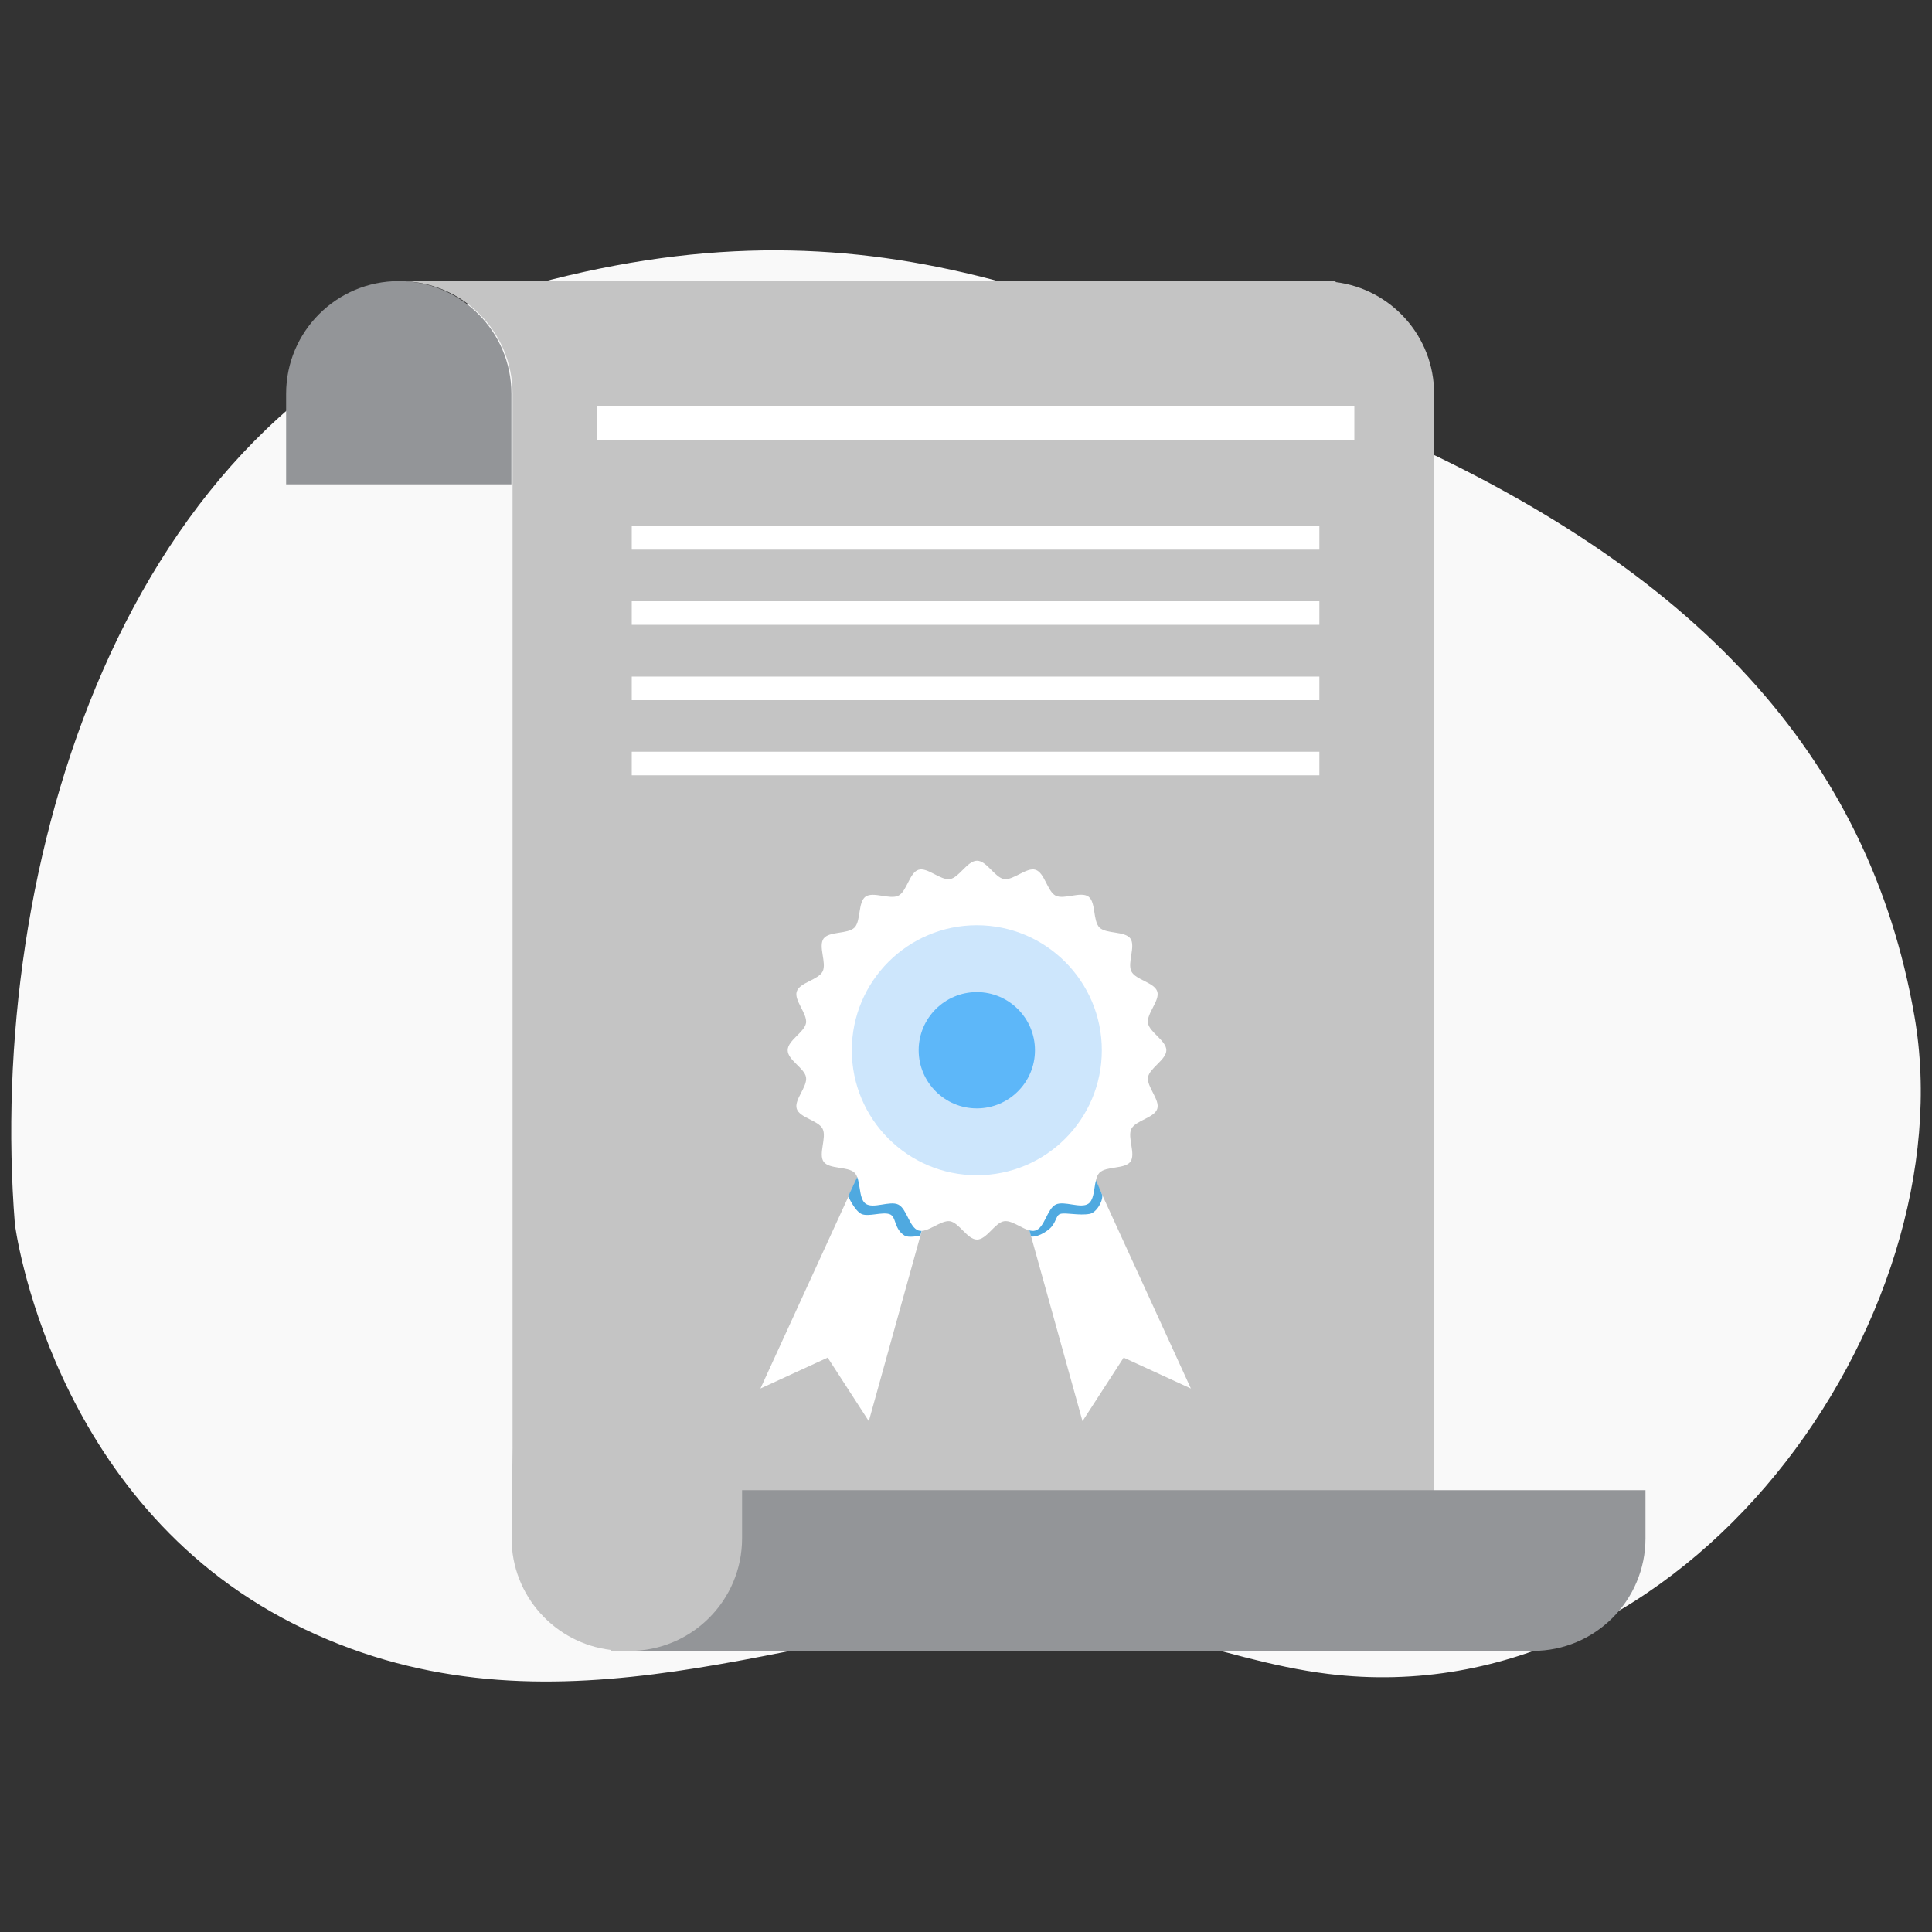
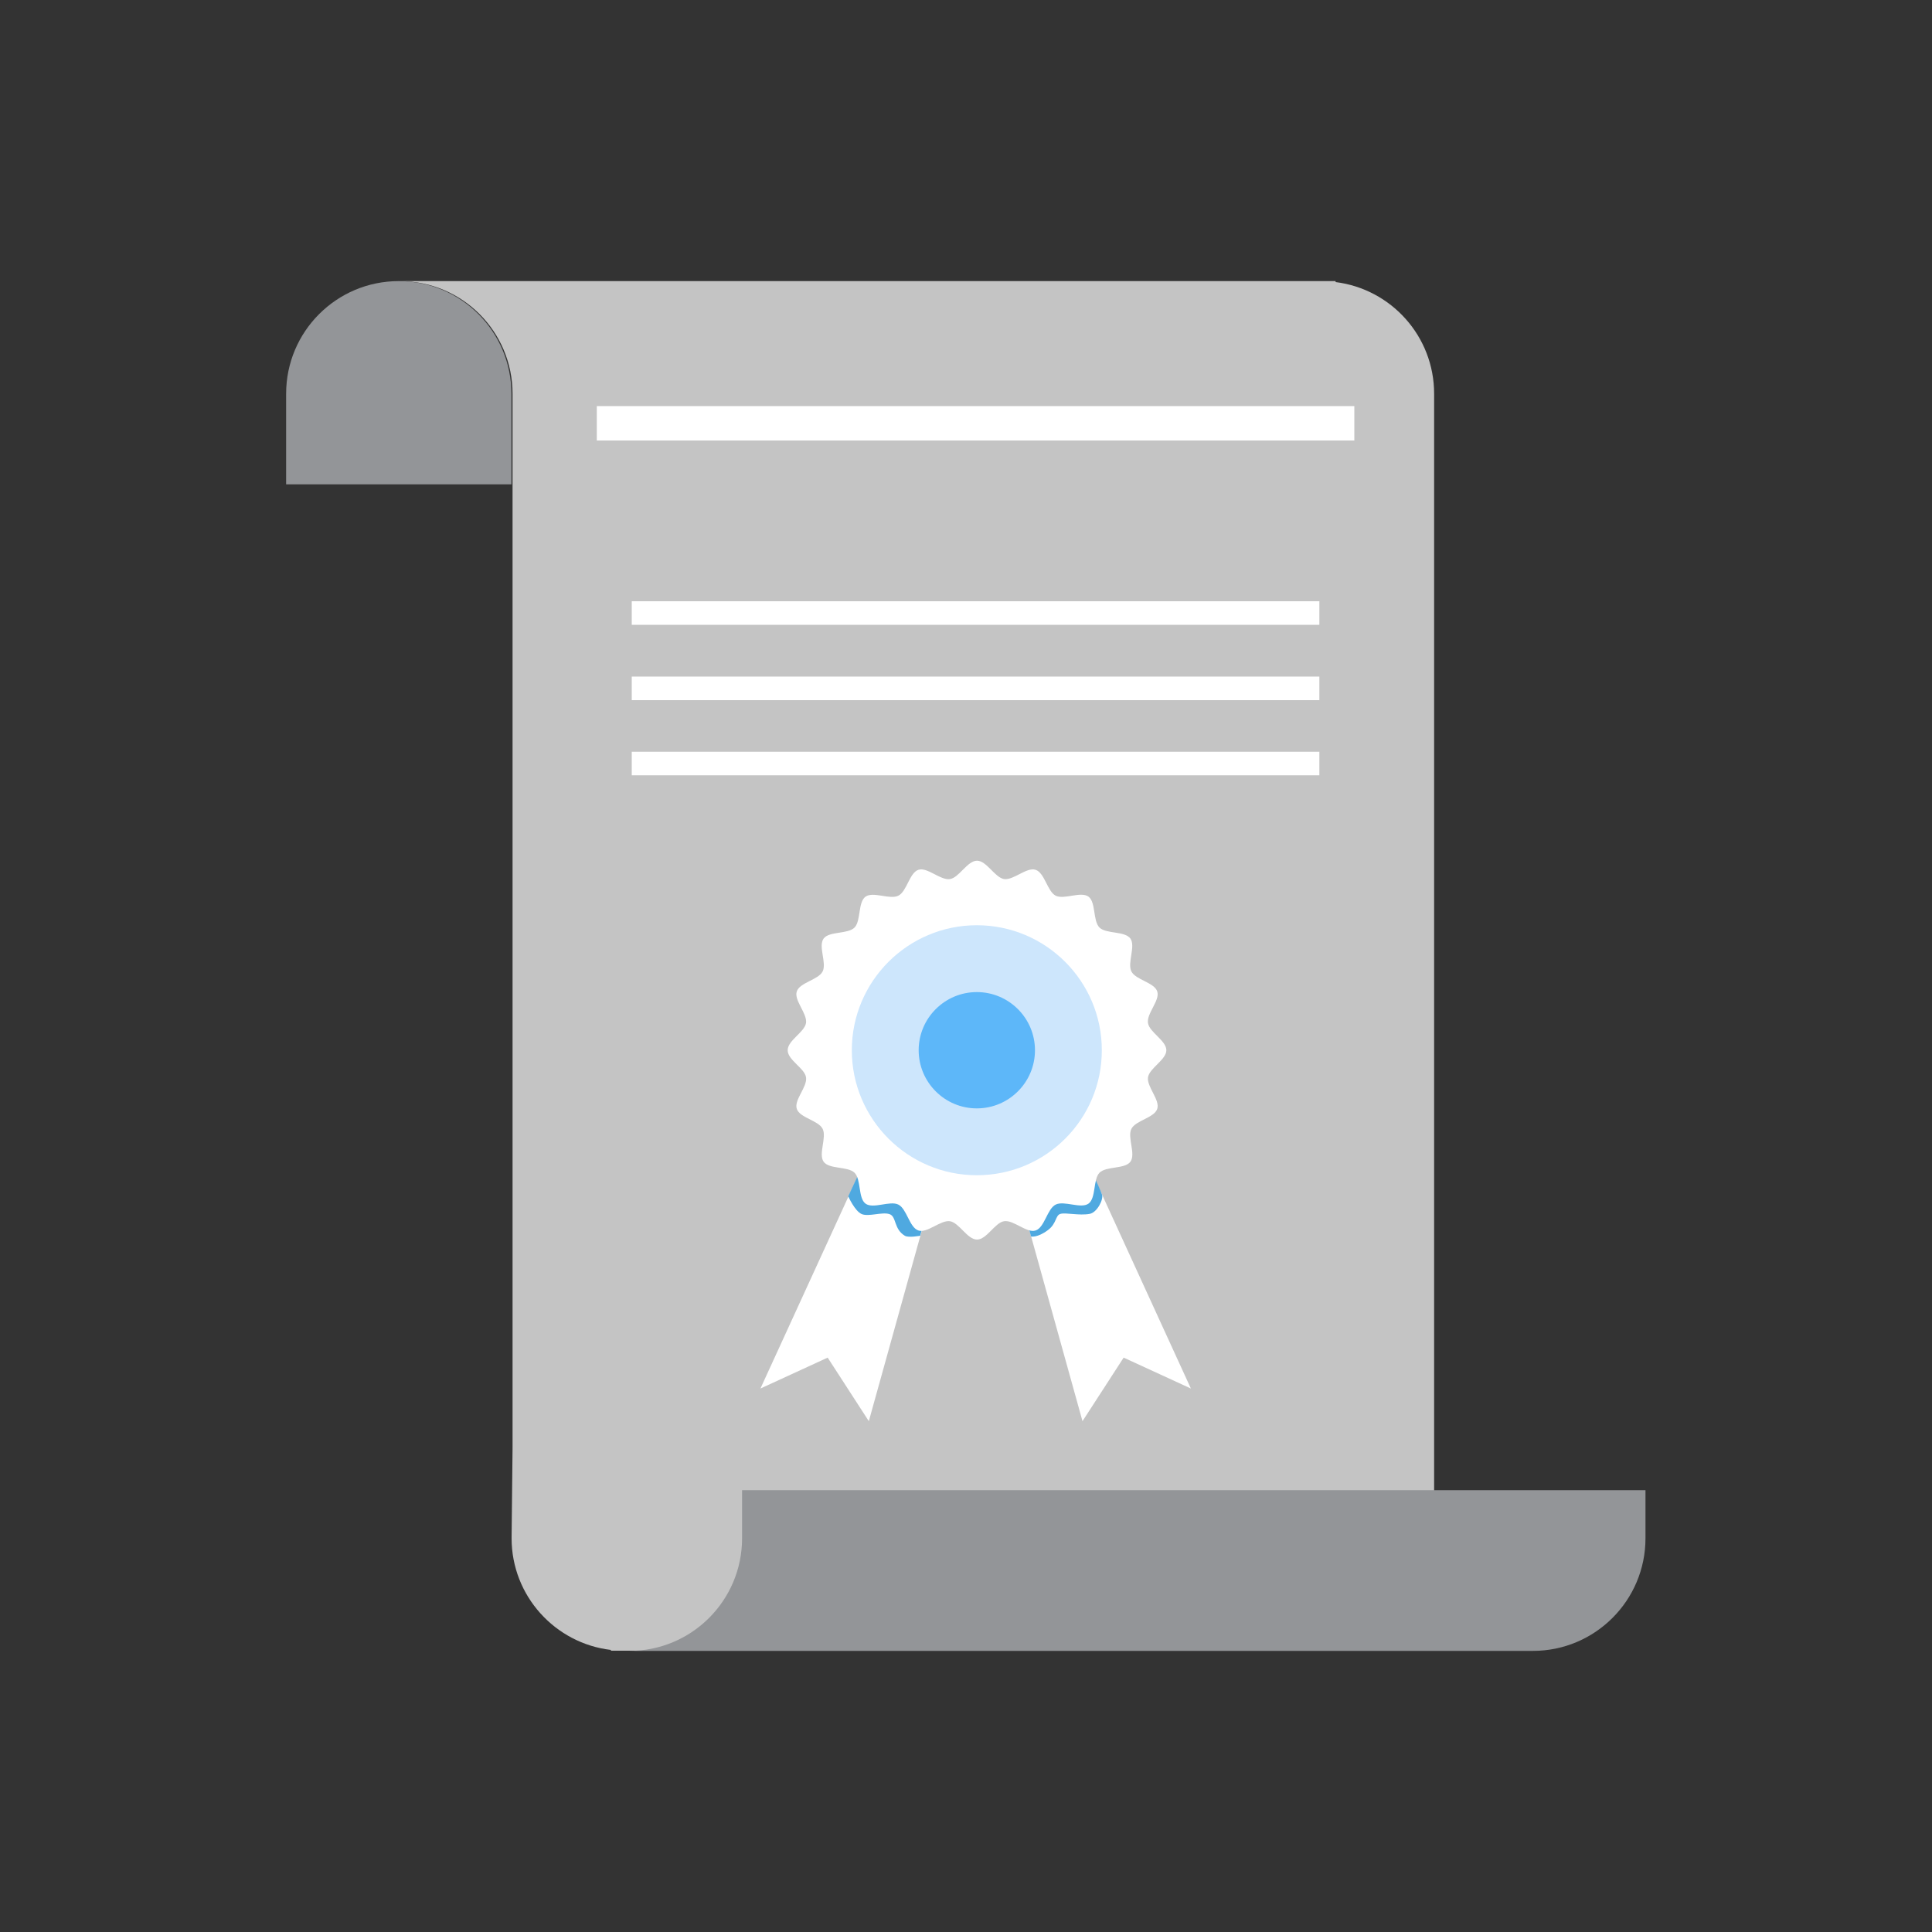
<svg xmlns="http://www.w3.org/2000/svg" id="Layer_1" data-name="Layer 1" viewBox="0 0 100 100">
  <rect x="0" y="0" width="100" height="100" fill="#333333" stroke="none" />
  <defs>
    <style>
      .cls-1 {
        fill: #fff;
      }

      .cls-2 {
        fill: #4fa9e0;
      }

      .cls-3 {
        fill: #f9f9f9;
      }

      .cls-4 {
        fill: #c4c4c4;
      }

      .cls-5 {
        fill: #939598;
      }

      .cls-6 {
        fill: #5db7f9;
      }

      .cls-7 {
        fill: #cde6fc;
      }
    </style>
  </defs>
-   <path class="cls-3" d="M.77,63.36s1.79,14.31,14.43,20.69c12.64,6.38,24.94.73,36.26-.45,5.93-.61,11.45,2.32,17.27,3.04,18.61,2.3,33.08-18.47,30.36-34.05-2.35-13.49-11.33-23.17-27.63-30.31-16.3-7.13-27.51-12.77-46.35-6.83C6.27,21.39-.69,44.86.77,63.36Z" />
  <g>
    <path class="cls-5" d="M26.47,25.07v-4.69c0-3.22-2.61-5.83-5.83-5.83s-5.83,2.61-5.83,5.83v4.69h11.66Z" />
    <path class="cls-4" d="M69.13,14.6v-.05H20.7c3.22,0,5.83,2.61,5.83,5.83v54.55l-.05,4.69c0,2.98,2.25,5.44,5.14,5.78v.04h42.61V20.38c0-2.97-2.22-5.42-5.1-5.78Z" />
    <path class="cls-5" d="M79.35,77.13h-40.94v2.49c0,3.22-2.61,5.83-5.83,5.83h46.76c3.22,0,5.83-2.61,5.83-5.83v-2.49h-5.83Z" />
    <g>
      <rect class="cls-1" x="30.89" y="21.02" width="39.21" height="1.78" />
      <g>
-         <rect class="cls-1" x="32.7" y="27.23" width="35.59" height="1.22" />
        <rect class="cls-1" x="32.7" y="31.12" width="35.59" height="1.22" />
        <rect class="cls-1" x="32.7" y="35.02" width="35.59" height="1.22" />
        <rect class="cls-1" x="32.7" y="38.91" width="35.59" height="1.22" />
      </g>
    </g>
    <g>
      <polygon class="cls-1" points="46.94 55.32 43.71 62.38 39.36 71.87 42.84 70.27 44.97 73.56 49.85 56.01 46.94 55.32" />
      <polygon class="cls-1" points="54.06 55.32 61.64 71.87 58.16 70.27 56.03 73.56 51.15 56.01 54.06 55.32" />
    </g>
    <path class="cls-2" d="M43.91,61.93s.33.75.69.91c.36.15,1.05-.12,1.43,0,.38.11.22.77.8,1.12.19.12.8,0,.8,0l.95-3.42-3.63-.88-1.05,2.27Z" />
    <path class="cls-2" d="M53.37,64s.32.08.87-.33c.46-.34.38-.77.65-.84.27-.08.96.1,1.51,0,.39-.07.73-.76.64-1-.18-.5-.77-1.68-.77-1.68l-3.5,1.68.6,2.18Z" />
    <path class="cls-1" d="M60.37,54.36c0-.5-.88-.93-.95-1.41-.08-.49.63-1.17.48-1.63-.15-.47-1.12-.6-1.34-1.04-.22-.44.23-1.3-.05-1.7-.29-.4-1.25-.23-1.6-.57-.35-.35-.18-1.31-.57-1.6-.4-.29-1.26.17-1.7-.05-.43-.22-.57-1.19-1.04-1.34-.46-.15-1.14.55-1.63.48-.48-.08-.9-.95-1.4-.95s-.93.88-1.4.95c-.49.08-1.17-.63-1.63-.48-.47.15-.6,1.12-1.04,1.34-.44.22-1.3-.23-1.7.05-.4.29-.23,1.25-.57,1.6-.35.35-1.31.18-1.6.57-.29.4.17,1.26-.05,1.7-.22.44-1.19.57-1.34,1.04-.15.46.55,1.14.48,1.63-.08.48-.95.9-.95,1.41s.88.93.95,1.4c.08.49-.63,1.17-.48,1.63.15.47,1.12.6,1.34,1.04.22.44-.23,1.3.05,1.7.29.4,1.25.23,1.6.57.35.35.18,1.31.57,1.6.4.29,1.26-.17,1.7.05.44.22.57,1.19,1.04,1.34.46.15,1.14-.55,1.63-.48.48.08.9.95,1.4.95s.93-.88,1.4-.95c.49-.08,1.17.63,1.63.48.47-.15.6-1.12,1.04-1.34.44-.22,1.3.23,1.7-.05.4-.29.23-1.25.57-1.6.35-.35,1.31-.18,1.6-.57.29-.4-.17-1.26.05-1.7.22-.44,1.19-.57,1.34-1.04.15-.46-.55-1.14-.48-1.63.08-.48.95-.91.95-1.4Z" />
    <path class="cls-7" d="M57.03,54.36c0,3.58-2.9,6.47-6.47,6.47s-6.47-2.9-6.47-6.47,2.9-6.47,6.47-6.47,6.47,2.9,6.47,6.47Z" />
    <path class="cls-6" d="M53.57,54.36c0,1.66-1.35,3.01-3.01,3.01s-3.01-1.35-3.01-3.01,1.35-3.01,3.01-3.01,3.01,1.35,3.01,3.01Z" />
  </g>
</svg>